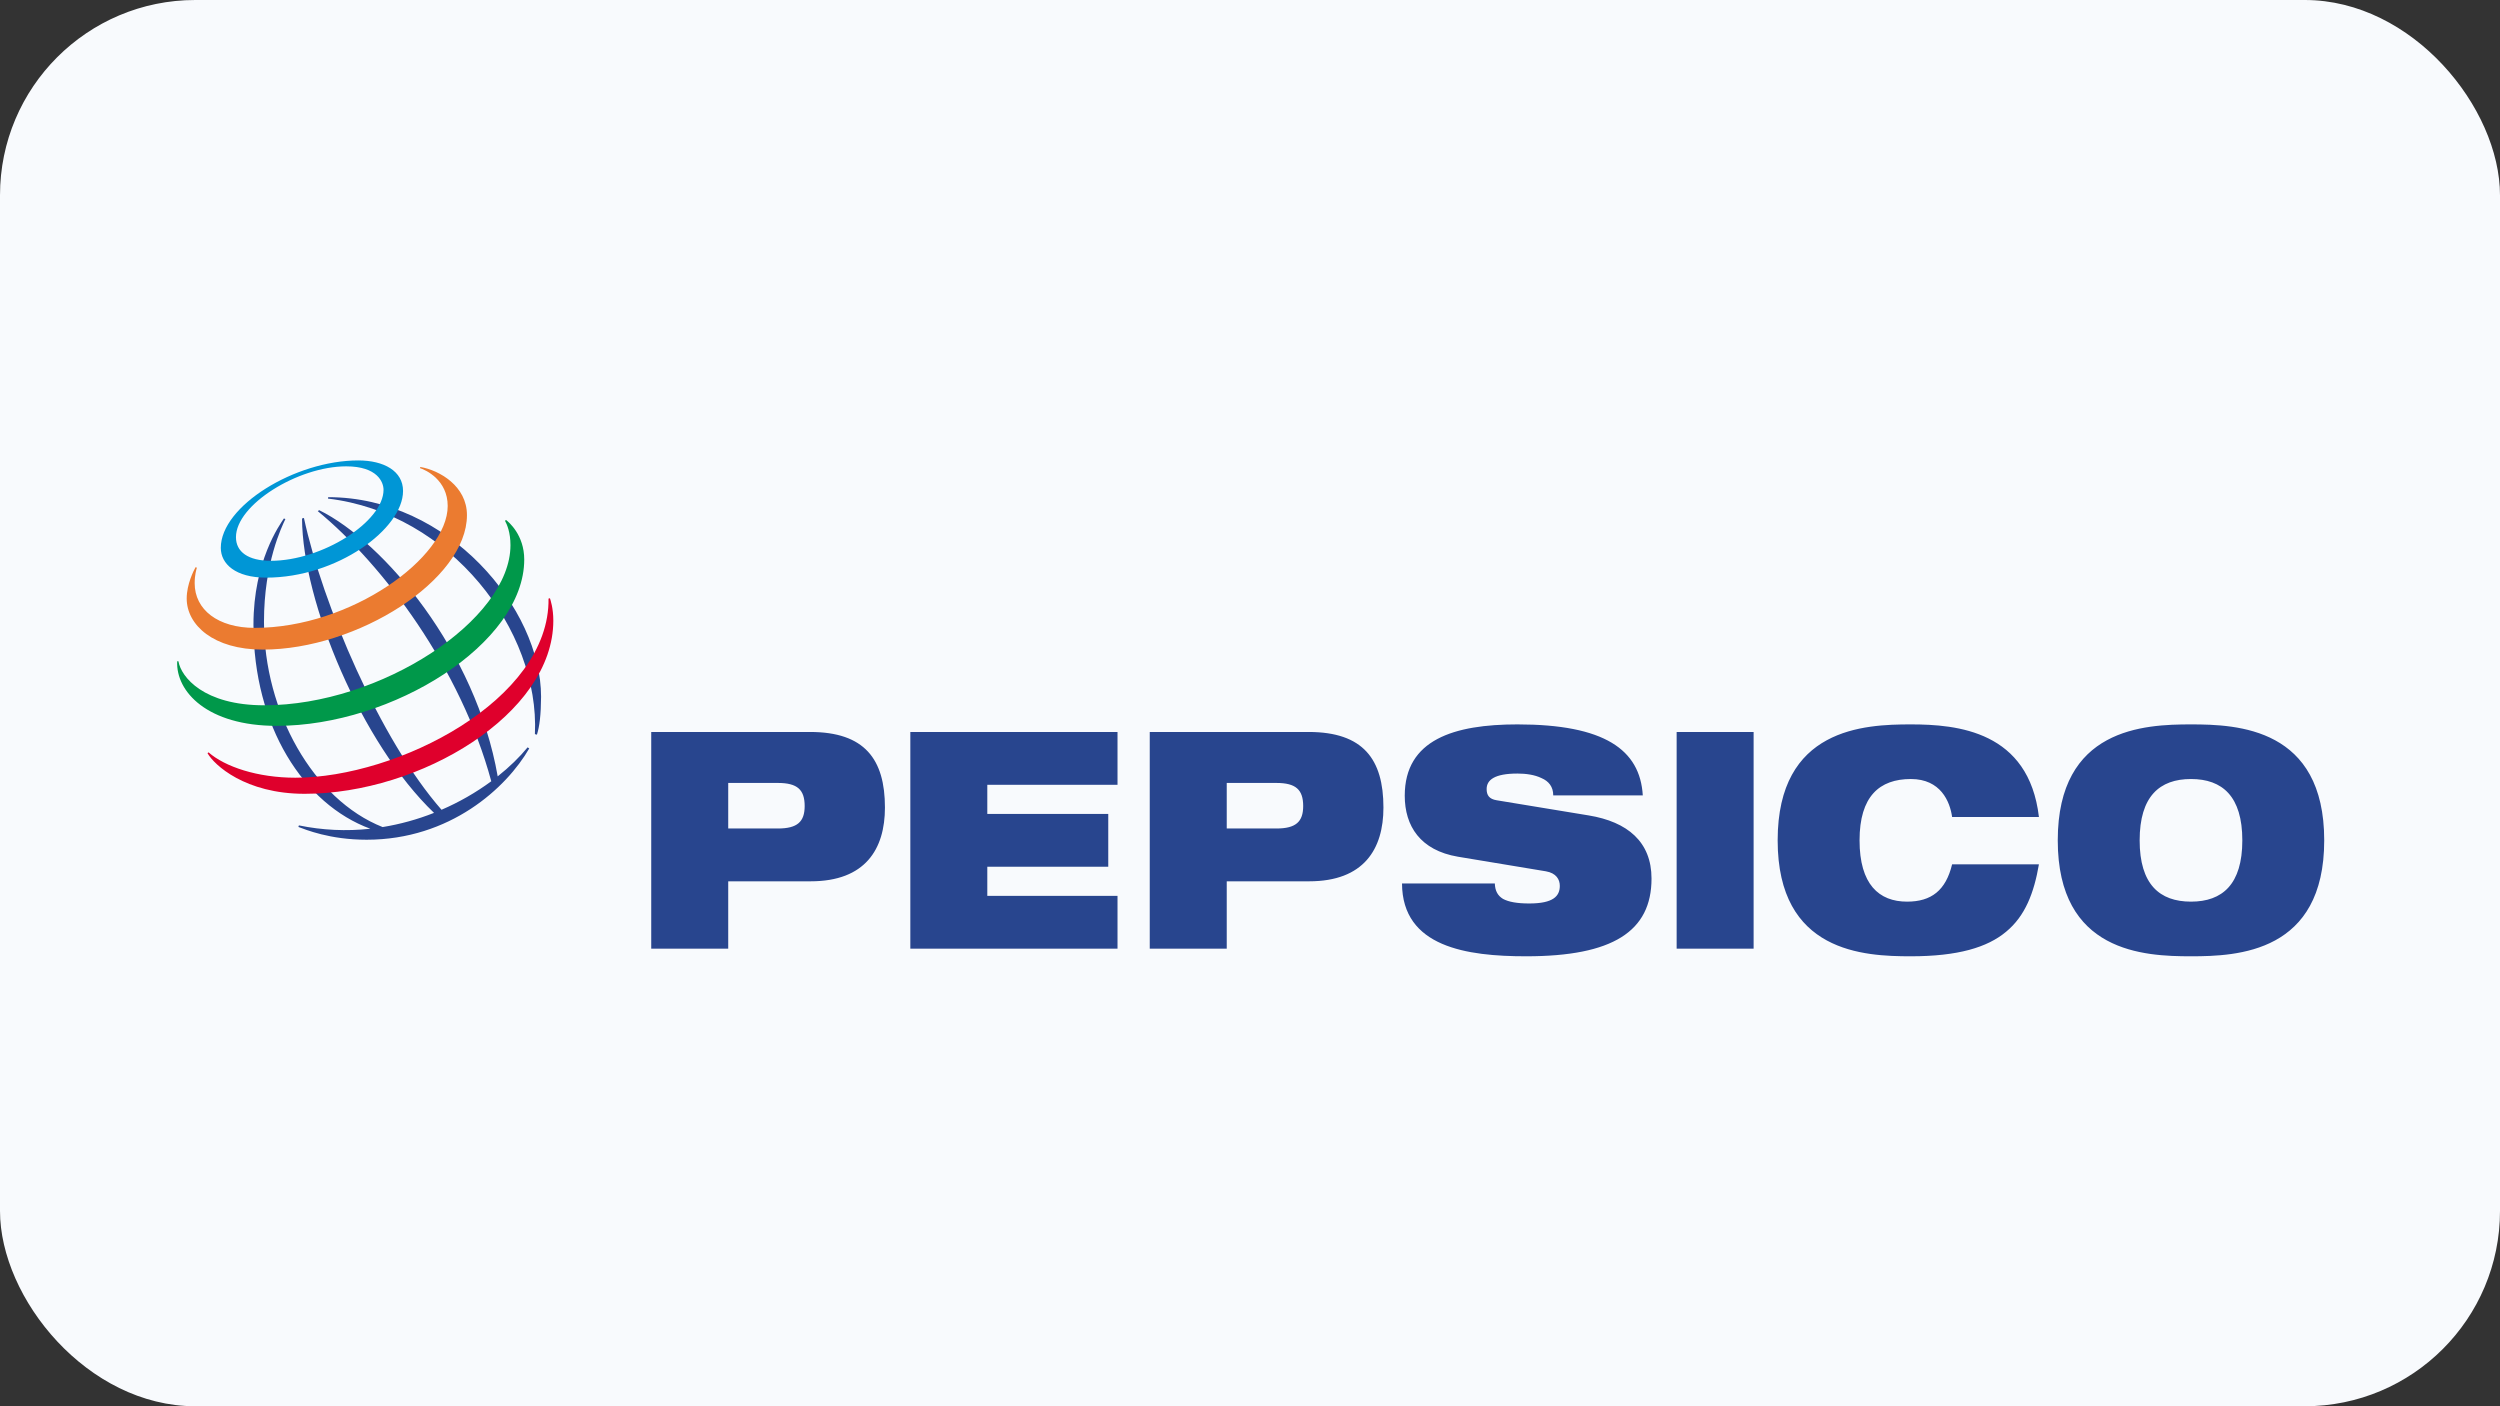
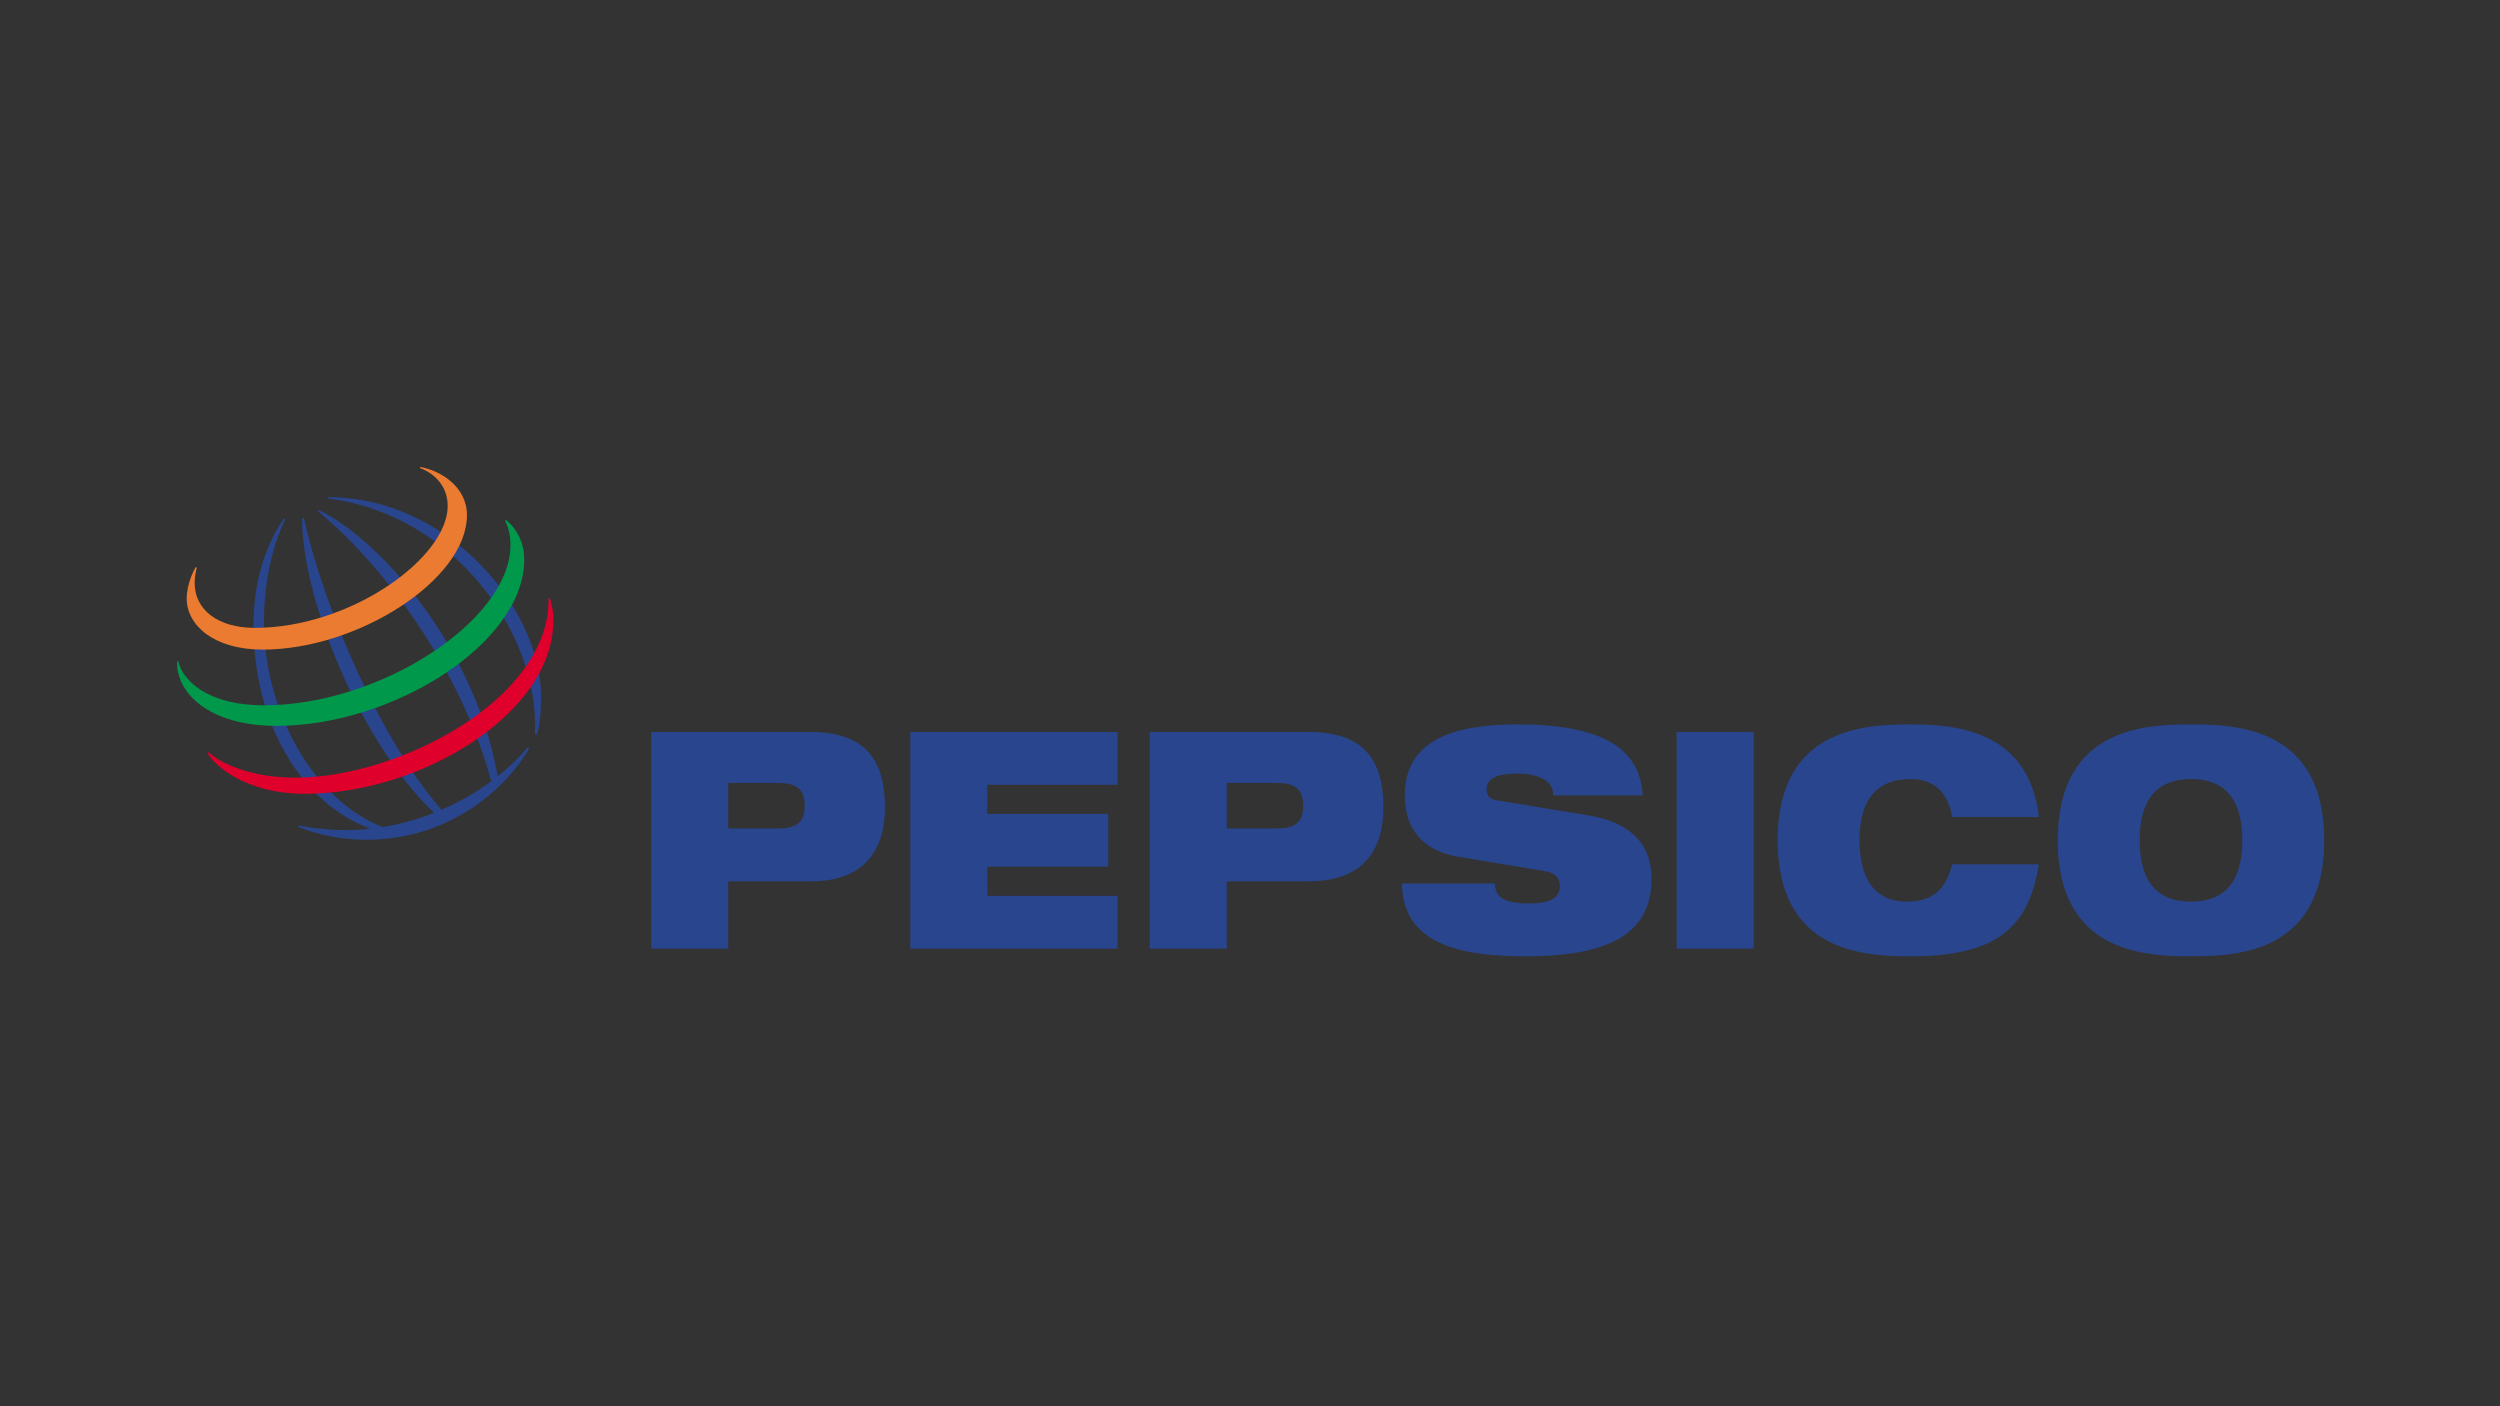
<svg xmlns="http://www.w3.org/2000/svg" width="128" height="72" viewBox="0 0 128 72" fill="none">
  <rect x="0" y="0" width="128" height="72" fill="#333333" stroke="none" />
-   <rect width="128" height="72" rx="10" fill="#F8FAFD" />
  <g clip-path="url(#clip0_6069_12810)">
    <path fill-rule="evenodd" clip-rule="evenodd" d="M37.285 40.087H39.829C40.822 40.087 41.199 40.43 41.199 41.269C41.199 42.077 40.822 42.419 39.829 42.419H37.285V40.087ZM33.343 48.573H37.285V45.123H41.507C44.302 45.123 45.309 43.476 45.309 41.347C45.309 38.876 44.274 37.477 41.479 37.477H33.343V48.573ZM46.609 37.477H57.217V40.181H50.55V41.673H56.743V44.377H50.55V45.869H57.217V48.573H46.609V37.477ZM62.809 40.087H65.353C66.345 40.087 66.723 40.43 66.723 41.269C66.723 42.077 66.345 42.419 65.353 42.419H62.809V40.087ZM58.867 48.573H62.809V45.123H67.03C69.826 45.123 70.832 43.476 70.832 41.347C70.832 38.876 69.798 37.477 67.002 37.477H58.867V48.573ZM74.648 43.864C72.719 43.537 71.923 42.294 71.923 40.741C71.923 37.865 74.453 37.089 77.695 37.089C82.139 37.089 83.971 38.378 84.111 40.725H79.526C79.526 40.274 79.288 39.994 78.925 39.839C78.576 39.668 78.129 39.606 77.695 39.606C76.521 39.606 76.116 39.932 76.116 40.399C76.116 40.709 76.241 40.912 76.633 40.974L81.343 41.75C83.328 42.077 84.558 43.102 84.558 44.982C84.558 47.687 82.573 48.962 78.142 48.962C75.109 48.962 71.796 48.496 71.783 45.232H76.535C76.548 45.604 76.675 45.853 76.955 46.024C77.247 46.18 77.681 46.258 78.296 46.258C79.526 46.258 79.862 45.884 79.862 45.356C79.862 45.029 79.68 44.703 79.15 44.611L74.648 43.864ZM85.844 37.477H89.785V48.573H85.844V37.477ZM104.393 44.253C104.141 45.714 103.694 46.895 102.715 47.703C101.751 48.511 100.241 48.962 97.837 48.962C95.447 48.962 91.016 48.775 91.016 43.026C91.016 37.275 95.447 37.089 97.837 37.089C100.213 37.089 103.876 37.43 104.393 41.829H99.948C99.836 41.035 99.36 39.886 97.837 39.886C96.229 39.886 95.209 40.771 95.209 43.025C95.209 45.279 96.202 46.164 97.641 46.164C98.886 46.164 99.626 45.589 99.948 44.253H104.393V44.253ZM109.55 43.026C109.55 40.772 110.571 39.886 112.179 39.886C113.786 39.886 114.807 40.772 114.807 43.026C114.807 45.279 113.786 46.164 112.179 46.164C110.571 46.164 109.55 45.279 109.55 43.026ZM105.357 43.026C105.357 48.775 109.788 48.962 112.179 48.962C114.569 48.962 119 48.775 119 43.026C119 37.275 114.569 37.089 112.179 37.089C109.788 37.089 105.357 37.275 105.357 43.026ZM27.387 37.587C27.642 32.264 23.051 26.269 16.792 25.528L16.803 25.455C22.973 25.455 27.703 31.167 27.703 35.673C27.697 36.611 27.623 37.193 27.491 37.615L27.387 37.587ZM27.014 38.264C26.603 38.766 26.087 39.27 25.482 39.75C24.369 33.35 19.666 27.754 16.341 26.12L16.27 26.17C19.614 28.914 23.602 34.244 25.153 40.001C24.362 40.582 23.507 41.072 22.606 41.46C19.45 37.861 16.509 30.922 15.561 26.518L15.464 26.547C15.486 30.822 18.521 38.078 22.222 41.619C21.373 41.955 20.49 42.199 19.59 42.346C16.042 40.941 13.516 36.44 13.516 31.828C13.516 28.818 14.434 26.956 14.612 26.575L14.536 26.545C14.321 26.87 12.977 28.731 12.977 31.981C12.977 37.193 15.547 41.177 18.96 42.432C17.74 42.566 16.506 42.508 15.303 42.26L15.278 42.34C15.643 42.474 16.882 42.994 18.771 42.994C23.045 42.994 25.934 40.339 27.097 38.32L27.014 38.264Z" fill="#28458E" />
-     <path fill-rule="evenodd" clip-rule="evenodd" d="M18.344 23.574C15.104 23.574 11.305 25.912 11.305 28.05C11.305 28.877 12.062 29.575 13.627 29.575C17.26 29.575 20.636 27.078 20.636 25.137C20.636 24.116 19.655 23.574 18.344 23.574ZM19.637 25.077C19.637 26.713 16.495 28.713 13.868 28.713C12.708 28.713 12.081 28.257 12.081 27.503C12.081 25.843 15.259 23.877 17.723 23.877C19.329 23.877 19.637 24.694 19.637 25.077Z" fill="#0096D6" />
    <path fill-rule="evenodd" clip-rule="evenodd" d="M10.014 29.04C9.923 29.197 9.559 29.911 9.559 30.643C9.559 32 10.93 33.26 13.452 33.26C18.303 33.26 23.908 29.688 23.908 26.374C23.908 24.886 22.5 24.077 21.522 23.909L21.503 23.968C21.808 24.064 22.922 24.582 22.922 25.907C22.922 28.548 17.973 32.147 13.043 32.147C11.156 32.147 9.967 31.215 9.967 29.859C9.967 29.429 10.057 29.147 10.08 29.065L10.014 29.04Z" fill="#EB7B30" />
    <path fill-rule="evenodd" clip-rule="evenodd" d="M25.908 26.621C26.041 26.722 26.841 27.388 26.841 28.648C26.841 32.942 20.112 37.164 14.164 37.164C10.617 37.164 9 35.413 9.072 33.858H9.135C9.274 34.665 10.426 36.111 13.53 36.111C19.486 36.111 26.136 31.741 26.136 27.913C26.136 27.257 25.957 26.848 25.857 26.666L25.908 26.621Z" fill="#00984A" />
    <path fill-rule="evenodd" clip-rule="evenodd" d="M28.157 30.63C28.185 30.722 28.33 31.133 28.33 31.776C28.33 36.553 21.521 40.643 15.599 40.643C12.551 40.643 10.96 39.162 10.624 38.561L10.678 38.521C11.521 39.258 13.182 39.819 15.121 39.819C20.351 39.819 28.155 35.84 28.085 30.648L28.157 30.63Z" fill="#DF002C" />
  </g>
  <defs>
    <clipPath id="clip0_6069_12810">
      <rect width="110" height="30.536" fill="white" transform="translate(9 21)" />
    </clipPath>
  </defs>
</svg>